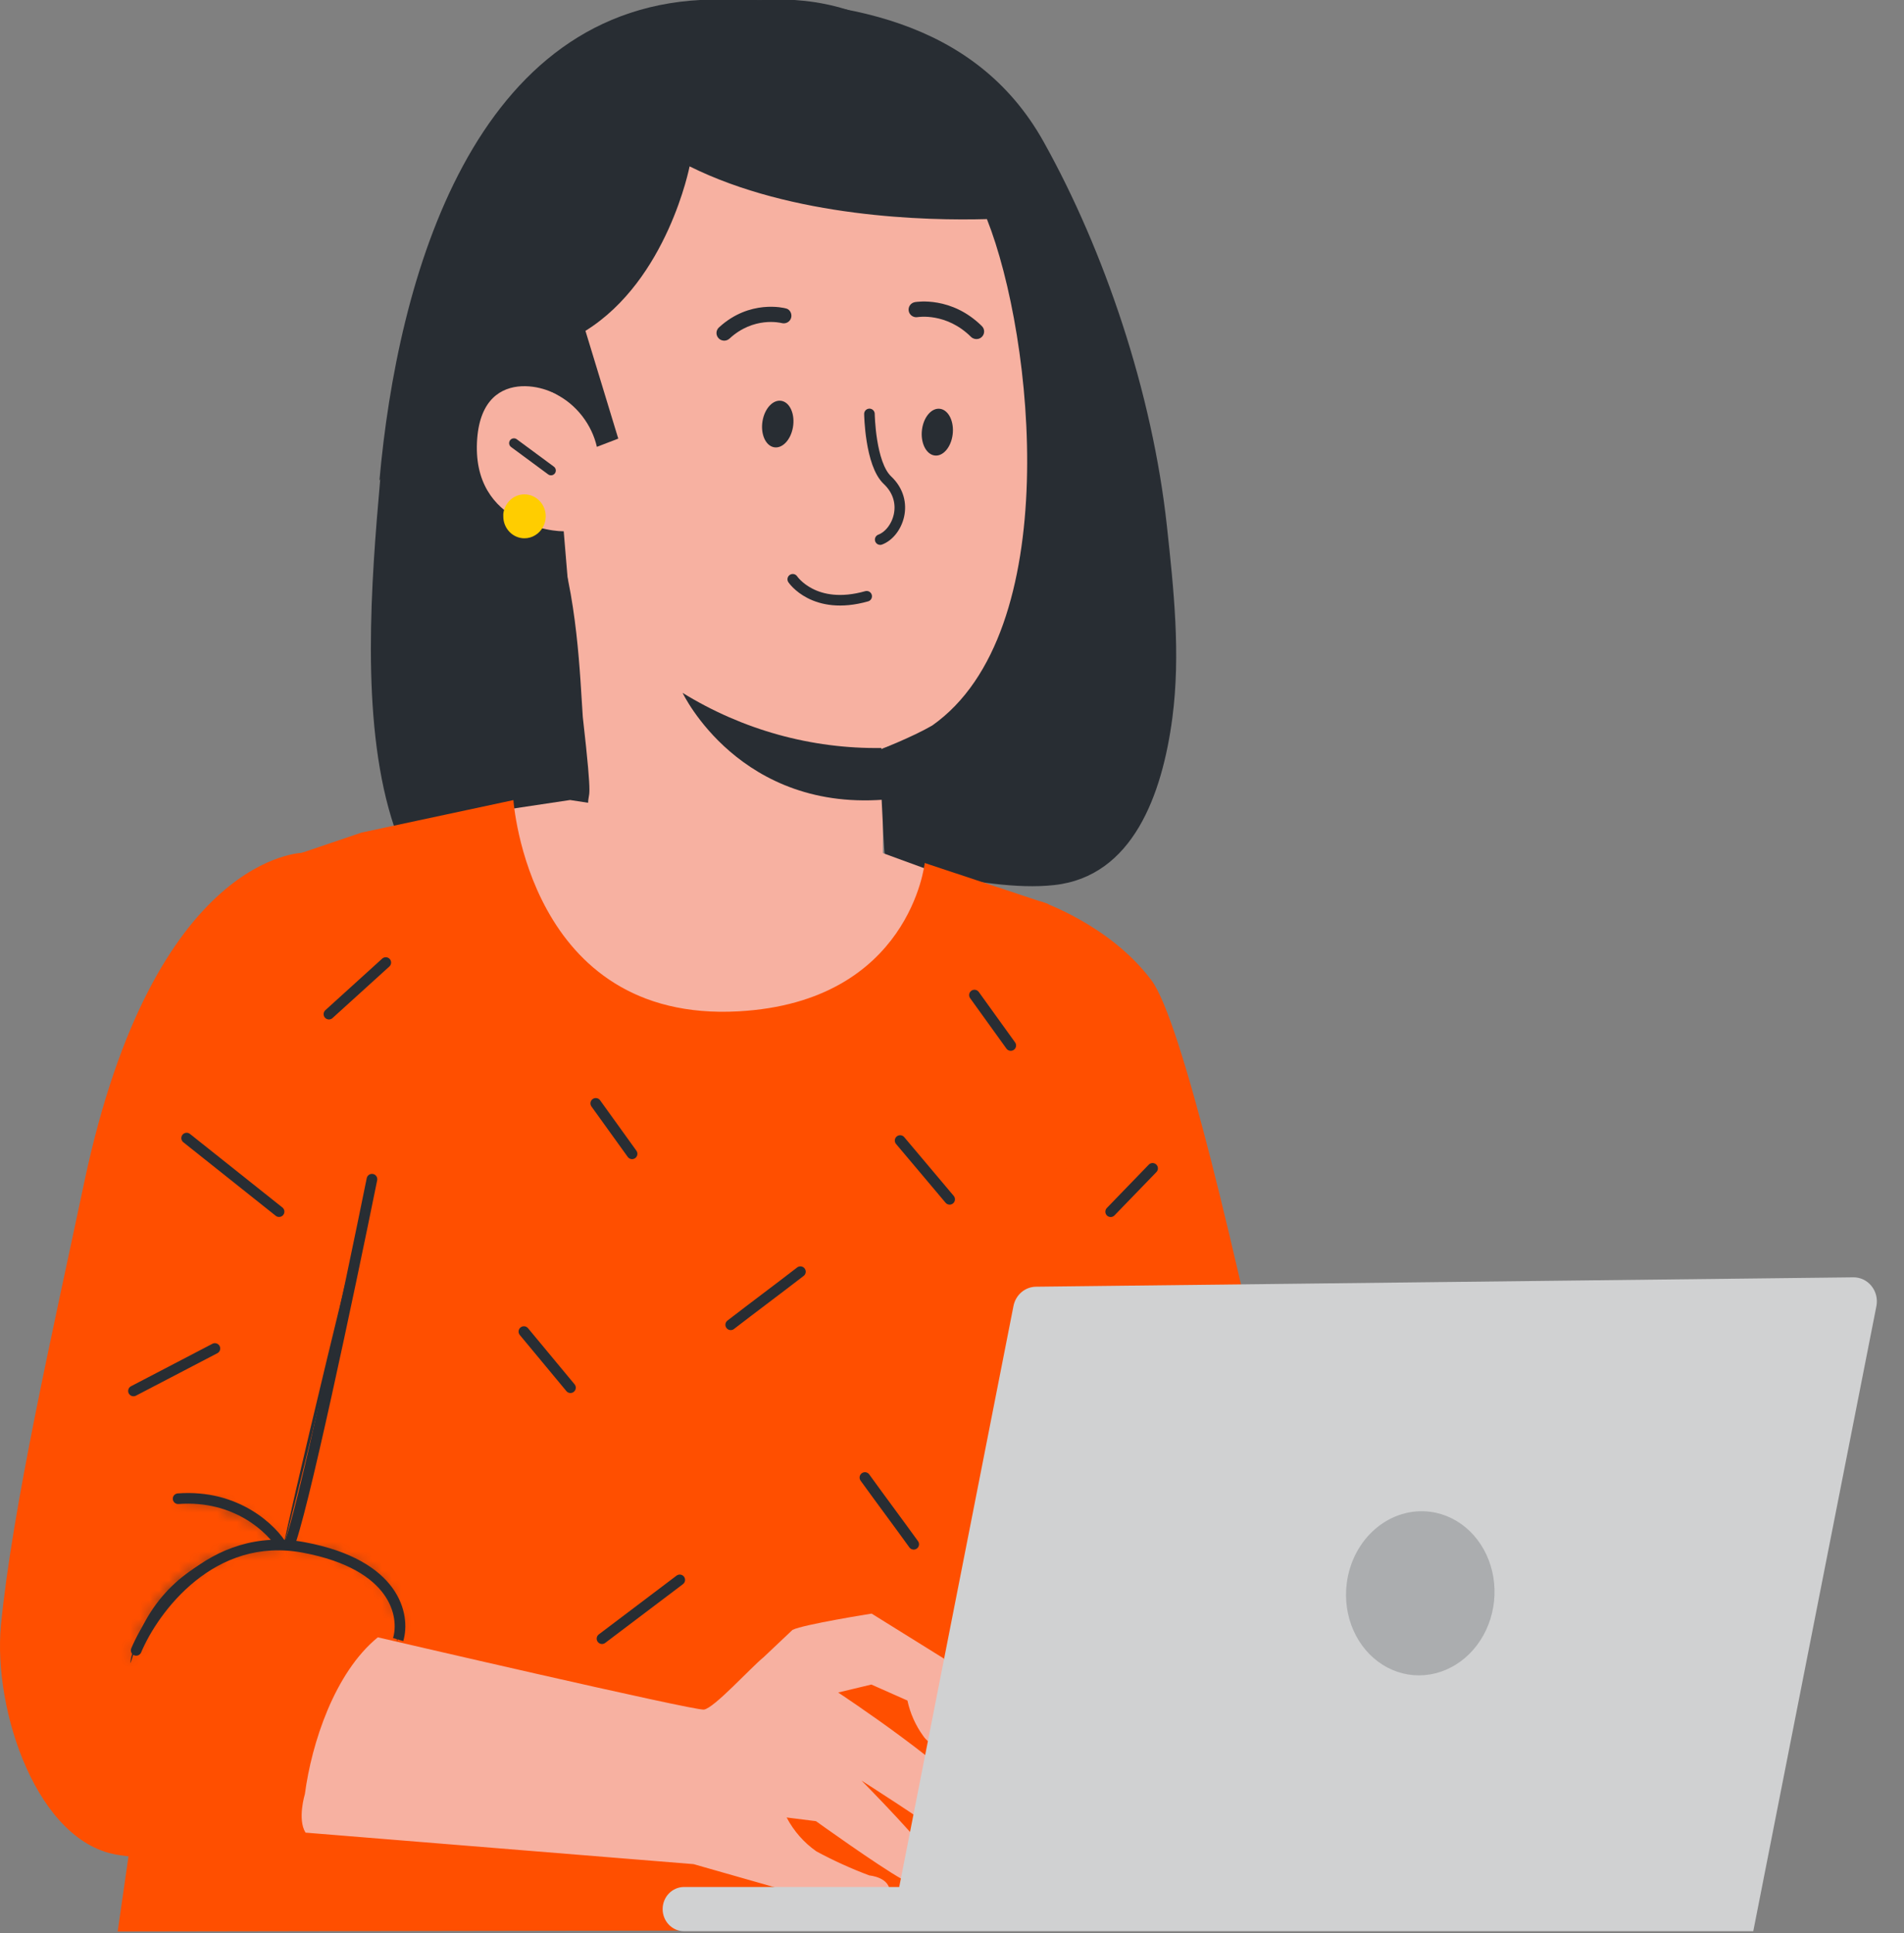
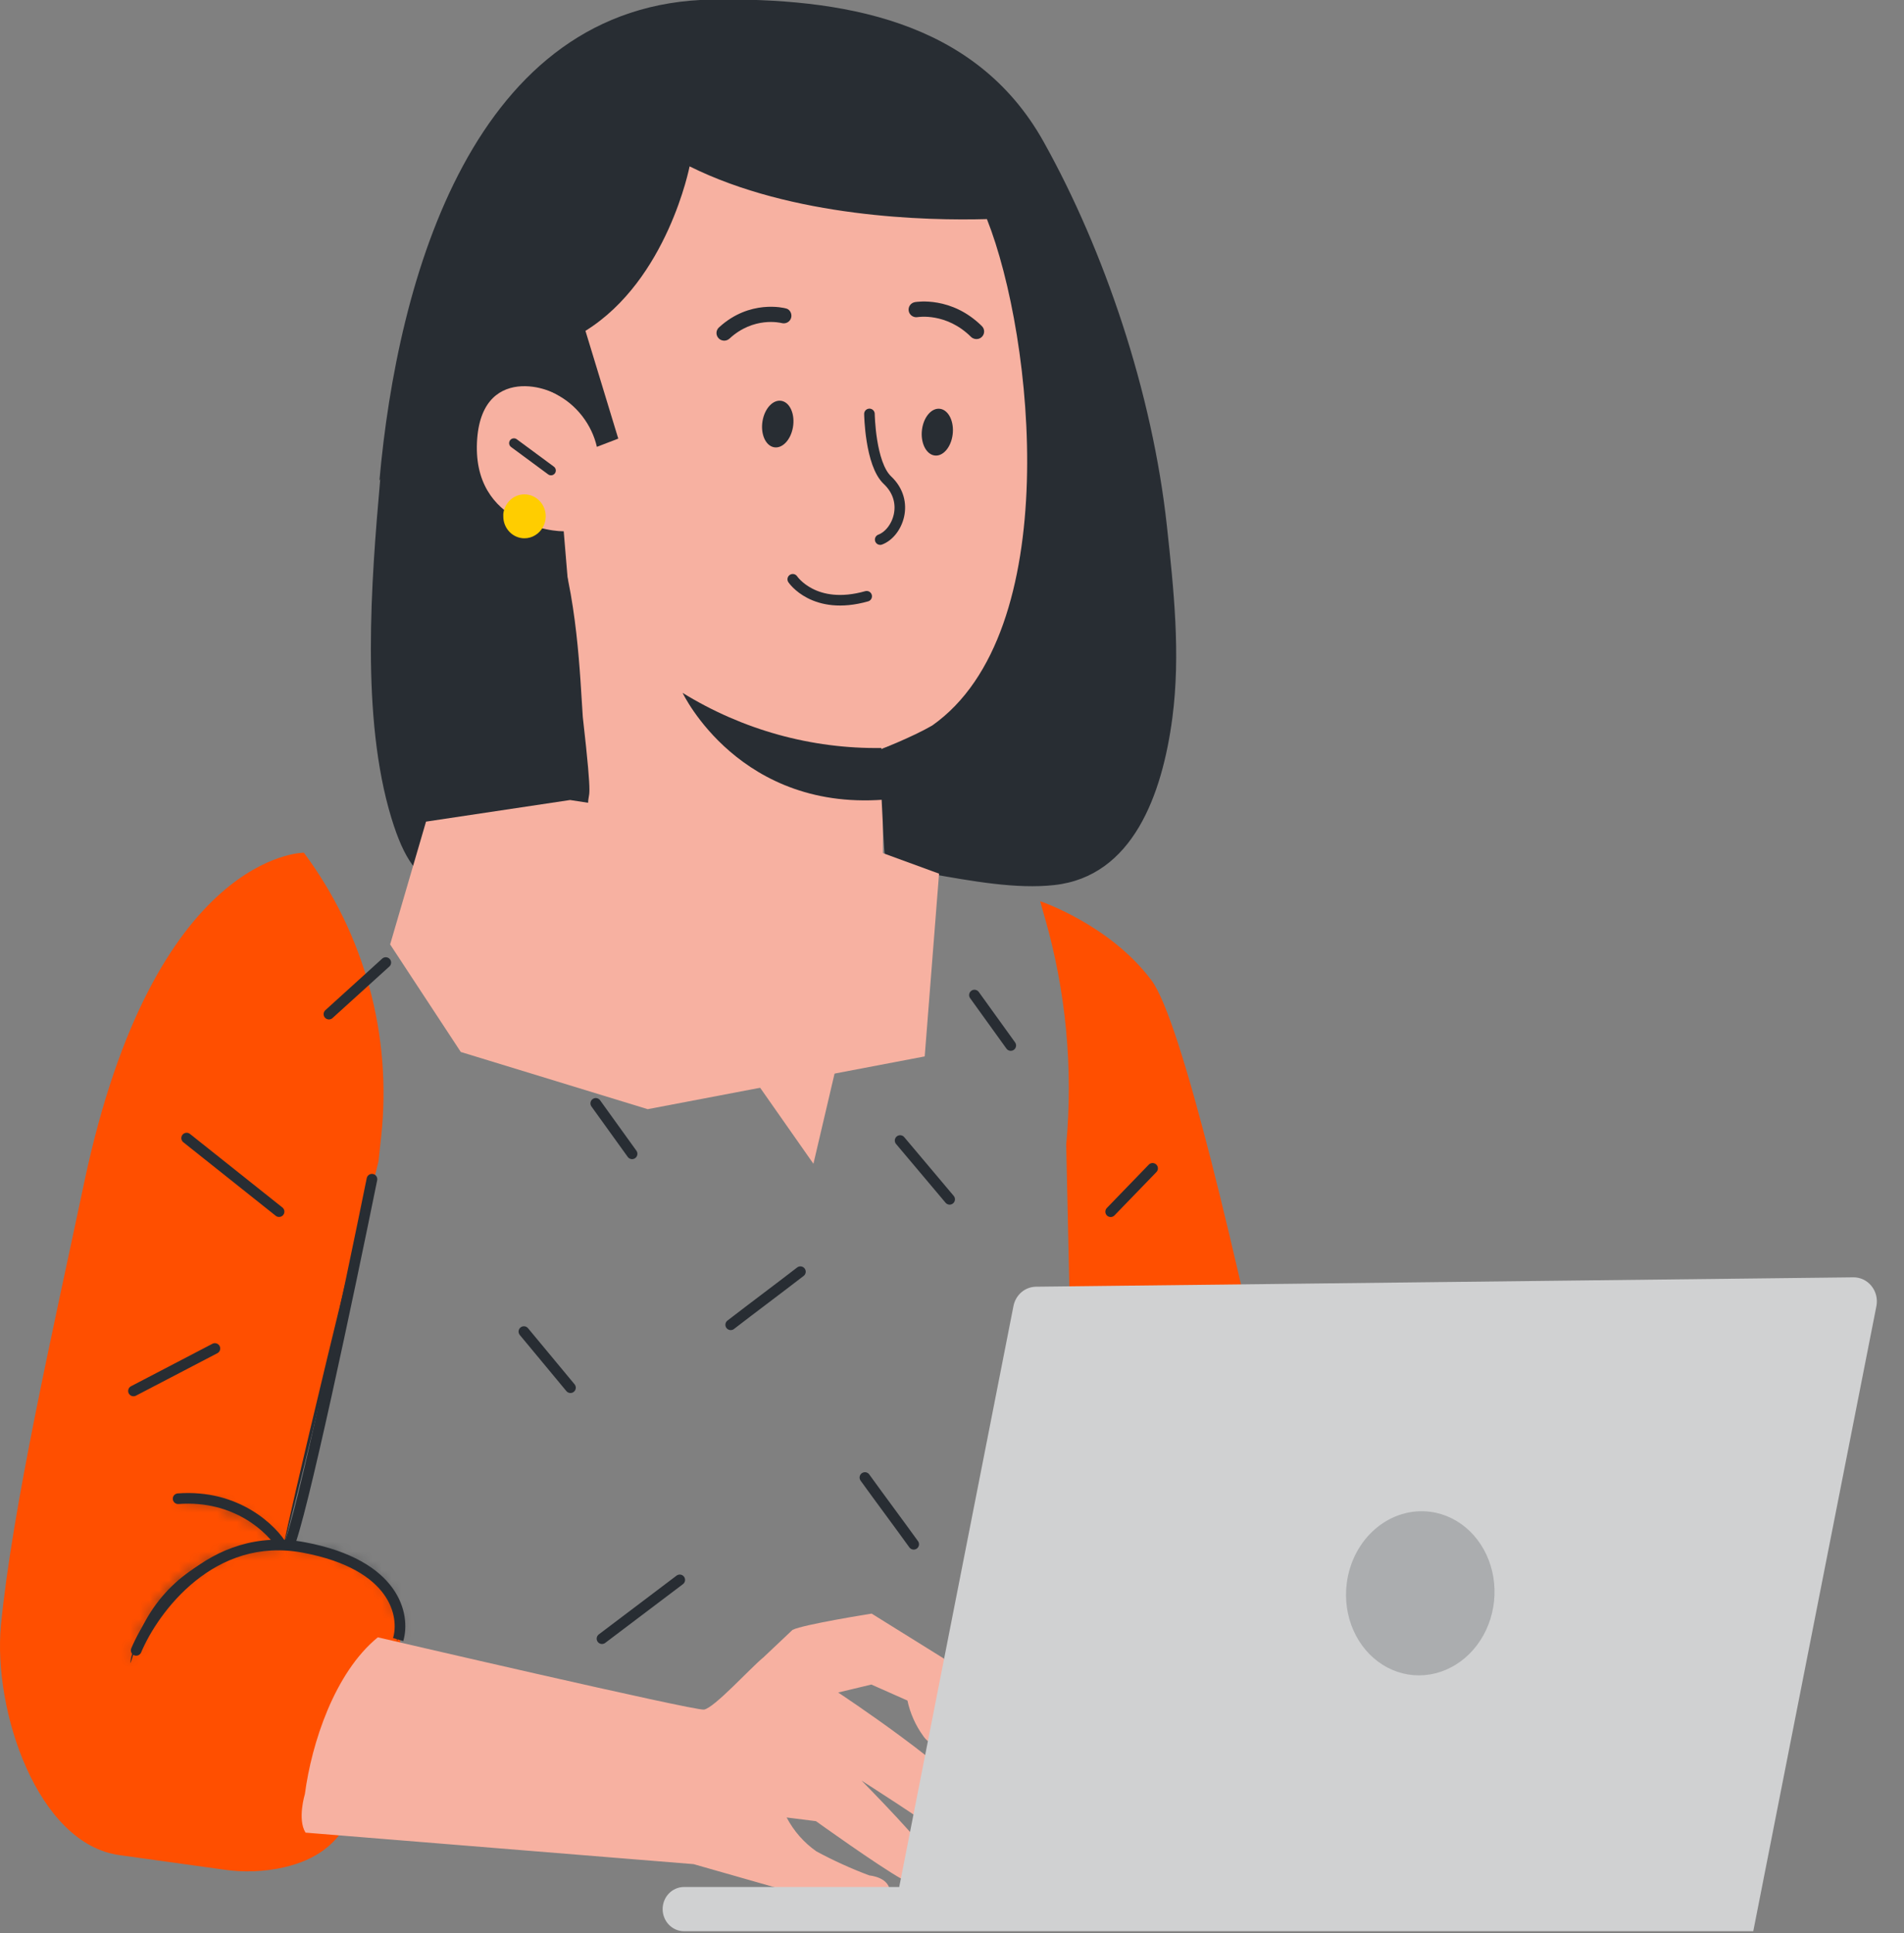
<svg xmlns="http://www.w3.org/2000/svg" width="197" height="200" viewBox="0 0 197 200" fill="none">
  <rect x="0" y="0" width="197" height="200" fill="#808080" stroke="none" />
  <g clip-path="url(#clip0_4445_15439)">
    <path d="M47.361 37.441C47.23 43.422 48.327 49.364 50.58 54.874C52.833 60.385 56.19 65.339 60.43 69.41C62.386 63.581 64.342 57.748 66.298 51.913" fill="#282D33" />
-     <path d="M91.413 2.632C86.383 -0.202 80.33 -0.609 74.731 0.552C69.131 1.713 63.9 4.33 58.954 7.294C56.179 8.958 53.413 10.76 51.409 13.36C47.779 18.143 44.175 25.89 43.823 31.93C43.538 36.818 45.348 49.045 47.343 53.473C49.171 57.546 57.755 60.648 61.989 61.654L100.827 14.954C100.125 12.358 98.932 9.932 97.316 7.817C95.7 5.701 93.693 3.939 91.413 2.632Z" fill="#282D33" />
    <path d="M98.081 8.932L88.776 7.199C93.864 19.73 95.239 48.388 98.156 61.647C101.585 56.499 109.557 40.849 109.13 34.575C108.702 28.301 109.172 7.866 98.081 8.932Z" fill="#282D33" />
    <path d="M99.218 14.72C98.271 12.31 95.706 10.855 93.191 10.725C90.657 10.724 88.175 11.473 86.04 12.882C76.802 18.403 72.091 31.731 62.937 37.441C60.69 38.845 57.764 37.554 55.861 39.417C53.959 41.28 52.709 44.253 53.766 46.731C52.462 45.051 51.397 43.186 50.605 41.194C50.213 40.194 50.032 39.119 50.076 38.042C50.119 36.964 50.385 35.908 50.857 34.946C51.645 33.533 53.045 32.45 53.422 30.873C53.766 29.477 53.229 28.022 53.288 26.583C53.439 25.117 53.925 23.71 54.705 22.476C58.284 15.959 63.197 10.049 69.576 6.374C73.707 3.906 78.411 2.648 83.181 2.735C87.974 2.849 92.569 4.733 96.133 8.047C98.17 10.014 100.324 12.05 99.26 14.72" fill="#282D33" />
    <path d="M56.306 29.8C56.479 26.291 57.733 22.931 59.886 20.212C62.038 17.493 64.975 15.557 68.268 14.687L89.712 9.028C98.983 7.997 105.17 19.782 105.782 29.392C106.452 40.077 106.863 51.351 105.656 59.324C103.233 75.347 91.355 77.4 91.355 77.4C91.355 77.4 91.355 85.026 91.355 89.714L84.162 120.408L61.025 87.4L56.247 29.99C56.247 29.722 56.281 30.164 56.306 29.8Z" fill="#F7B1A1" />
    <path d="M39.258 49.723C41.113 28.864 48.978 0.304 73.711 -0.045C86.953 -0.22 100.869 1.94 107.975 14.66C111.18 20.399 113.942 26.835 116.114 33.468C118.391 40.428 119.993 47.606 120.731 54.392C121.448 61.003 122.165 67.679 121.301 74.268C120.246 82.254 117.189 90.676 109.092 91.57C105.17 92.007 100.637 91.178 96.083 90.371C95.237 90.221 92.453 91.62 91.546 88.347C91.413 87.865 90.998 77.58 90.998 77.58C90.998 77.58 94.383 76.266 96.449 75.066C110.154 65.432 106.981 34.955 102.113 22.668C95.893 22.842 82.019 22.515 71.35 17.213C71.35 17.213 69.073 28.951 60.575 34.231L63.97 45.381L61.756 46.232C61.503 45.119 60.997 44.028 60.238 43.046C58.678 41.039 56.442 39.992 54.397 40.079H54.355C54.355 40.079 54.292 40.079 54.271 40.079C54.271 40.079 54.123 40.079 54.06 40.079C54.039 40.079 53.996 40.079 53.954 40.079C53.954 40.079 53.891 40.079 53.87 40.079C53.87 40.079 53.807 40.079 53.786 40.079C53.765 40.079 53.722 40.079 53.68 40.079C52.879 40.232 52.141 40.581 51.487 41.104C48.978 43.177 48.894 47.344 51.255 50.421C51.93 51.294 52.731 51.992 53.596 52.472C53.596 52.559 53.596 52.668 53.596 52.755C53.596 54.174 54.714 55.33 56.084 55.33C56.548 55.33 56.991 55.199 57.37 54.959C59.753 61.374 60.024 70.213 60.3 74.18C61.396 83.814 60.848 81.547 60.848 83.247C58.613 83.465 57.876 91.701 55.641 91.789C46.132 92.138 43.138 93.251 40.502 84.654C37.318 74.225 38.394 60.261 39.342 49.57" fill="#282D33" />
    <path d="M70.627 71.688C70.627 71.688 76.562 84.222 92.095 82.679L91.19 77.39C83.958 77.492 76.839 75.518 70.627 71.688Z" fill="#282D33" />
    <path d="M58.108 41.313C57.56 40.18 49.472 37.309 49.338 46.192C49.237 54.858 58.639 55.165 58.656 54.914C58.673 54.663 58.108 41.313 58.108 41.313Z" fill="#F7B1A1" />
    <path fill-rule="evenodd" clip-rule="evenodd" d="M78.898 43.554C78.672 44.878 79.195 46.093 80.064 46.271C80.932 46.447 81.819 45.518 82.044 44.196C82.27 42.872 81.748 41.657 80.878 41.478C80.01 41.302 79.123 42.232 78.898 43.554Z" fill="#282D33" />
    <path fill-rule="evenodd" clip-rule="evenodd" d="M95.395 44.455C95.226 45.785 95.798 46.979 96.674 47.122C97.549 47.263 98.397 46.298 98.566 44.967C98.736 43.635 98.163 42.443 97.287 42.3C96.412 42.159 95.565 43.124 95.395 44.455Z" fill="#282D33" />
    <path d="M89.958 42.826C89.958 42.826 90.036 48.005 91.819 49.679C94.201 51.927 92.858 55.164 91.071 55.828" stroke="#282D33" stroke-width="1.095" stroke-linecap="round" stroke-linejoin="round" />
    <path d="M82.024 59.934C82.024 59.934 84.223 63.237 89.672 61.692" stroke="#282D33" stroke-width="1.095" stroke-linecap="round" stroke-linejoin="round" />
    <path d="M52.074 53.411C52.074 53.411 52.074 53.239 52.074 53.162C52.204 52.031 53.13 51.148 54.26 51.148C55.465 51.148 56.465 52.165 56.465 53.411C56.465 54.236 56.039 54.965 55.391 55.367C55.057 55.578 54.668 55.693 54.26 55.693C53.056 55.693 52.074 54.677 52.074 53.43" fill="#FFCD00" />
    <path d="M53.175 45.848L57.011 48.681" stroke="#282D33" stroke-width="0.995" stroke-linecap="round" stroke-linejoin="round" />
    <path fill-rule="evenodd" clip-rule="evenodd" d="M74.684 35.206C74.558 35.166 74.444 35.096 74.348 34.994C74.047 34.677 74.062 34.177 74.385 33.88C77.567 30.947 81.148 31.866 81.298 31.907C81.708 31.976 81.975 32.452 81.859 32.873C81.745 33.294 81.308 33.539 80.884 33.428C80.736 33.389 77.973 32.728 75.475 35.035C75.254 35.237 74.95 35.292 74.684 35.206Z" fill="#282D33" />
    <path fill-rule="evenodd" clip-rule="evenodd" d="M101.177 35.07C100.927 35.117 100.657 35.043 100.463 34.852C97.902 32.314 94.977 32.805 94.95 32.809C94.516 32.888 94.1 32.603 94.021 32.176C93.943 31.748 94.226 31.341 94.658 31.26C94.658 31.26 94.66 31.26 94.662 31.26C94.816 31.233 98.444 30.623 101.592 33.741C101.902 34.047 101.903 34.548 101.59 34.854C101.475 34.971 101.329 35.041 101.177 35.07Z" fill="#282D33" />
    <path d="M44.079 85.009L58.984 82.773L88.794 87.332L97.16 90.391L95.676 109.3L67.015 114.759L47.676 108.84L40.366 97.713L44.079 85.009Z" fill="#F7B1A1" />
-     <path d="M28.127 89.289L37.402 86.143L53.121 82.781C53.121 82.781 54.668 105.848 76.43 104.635C94.168 103.647 95.677 89.289 95.677 89.289L108.461 93.535C108.461 93.535 116.382 128.138 107.933 151.431C106.667 157.038 104.973 164.603 104.973 164.603L106.709 199.681L12.174 199.837L28.127 89.289Z" fill="#FF4F00" />
    <path d="M62.287 169.541L70.331 163.461" stroke="#282D33" stroke-width="1.102" stroke-miterlimit="10" stroke-linecap="round" />
    <path d="M54.206 137.77L59.024 143.575" stroke="#282D33" stroke-width="1.102" stroke-miterlimit="10" stroke-linecap="round" />
    <path d="M75.605 137.066C77.995 135.222 80.424 133.418 82.814 131.574" stroke="#282D33" stroke-width="1.102" stroke-miterlimit="10" stroke-linecap="round" />
    <path d="M61.642 114.16C62.894 115.886 64.146 117.651 65.398 119.377" stroke="#282D33" stroke-width="1.102" stroke-miterlimit="10" stroke-linecap="round" />
    <path d="M100.823 102.953C102.075 104.679 103.327 106.444 104.579 108.17" stroke="#282D33" stroke-width="1.102" stroke-miterlimit="10" stroke-linecap="round" />
    <path d="M93.133 118.004C94.841 120.044 96.548 122.044 98.255 124.084" stroke="#282D33" stroke-width="1.102" stroke-miterlimit="10" stroke-linecap="round" />
    <path d="M109.979 144.479L115.974 140.125" stroke="#282D33" stroke-width="1.102" stroke-miterlimit="10" stroke-linecap="round" />
    <path d="M89.49 152.871C91.16 155.185 92.867 157.461 94.536 159.775" stroke="#282D33" stroke-width="1.102" stroke-miterlimit="10" stroke-linecap="round" />
    <path d="M119.135 101.423C114.809 95.643 107.617 93.242 107.617 93.242L108.097 94.915C110.293 102.552 111.046 110.532 110.316 118.446L112.104 199.334H142.02C142.02 199.334 125.397 109.785 119.135 101.423Z" fill="#FF4F00" />
    <path d="M114.917 125.366C116.354 123.861 117.815 122.388 119.253 120.883" stroke="#282D33" stroke-width="1.102" stroke-miterlimit="10" stroke-linecap="round" />
    <path d="M31.439 88.223C31.439 88.223 15.924 88.17 8.707 122.365C5.437 137.833 1.296 155.927 0.097 168.146C-0.741 176.976 3.878 190.815 12.403 191.942L23.117 193.432C25.218 193.746 27.356 193.663 29.429 193.19C36.194 191.587 36.882 186.786 38.08 181.682L41.207 171.525C42.884 161.82 34.166 160.009 29.337 160.113L39.161 120.154L39.439 117.594C40.576 107.145 37.718 96.652 31.439 88.223Z" fill="#FF4F00" />
    <path d="M39.915 99.59L34.034 104.925" stroke="#282D33" stroke-width="1.102" stroke-miterlimit="10" stroke-linecap="round" />
    <path d="M28.873 125.36L19.312 117.75" stroke="#282D33" stroke-width="1.102" stroke-miterlimit="10" stroke-linecap="round" />
    <path d="M22.234 139.52L13.811 143.913" stroke="#282D33" stroke-width="1.102" stroke-miterlimit="10" stroke-linecap="round" />
    <mask id="path-33-inside-1_4445_15439" fill="white">
      <path d="M13.491 172.063C13.511 171.769 13.565 171.478 13.65 171.196C13.847 170.426 14.107 169.675 14.43 168.952C15.491 166.533 17.14 164.439 19.218 162.876C21.296 161.314 23.73 160.334 26.283 160.035C27.051 159.941 27.825 159.915 28.597 159.957C28.879 159.959 29.16 159.994 29.435 160.061C28.393 160.074 27.352 160.143 26.317 160.269C23.821 160.624 21.45 161.612 19.412 163.143C17.375 164.675 15.736 166.703 14.639 169.047C13.793 170.85 13.558 172.08 13.491 172.063Z" />
    </mask>
    <path d="M13.491 172.063C13.511 171.769 13.565 171.478 13.65 171.196C13.847 170.426 14.107 169.675 14.43 168.952C15.491 166.533 17.14 164.439 19.218 162.876C21.296 161.314 23.73 160.334 26.283 160.035C27.051 159.941 27.825 159.915 28.597 159.957C28.879 159.959 29.16 159.994 29.435 160.061C28.393 160.074 27.352 160.143 26.317 160.269C23.821 160.624 21.45 161.612 19.412 163.143C17.375 164.675 15.736 166.703 14.639 169.047C13.793 170.85 13.558 172.08 13.491 172.063Z" fill="#282D33" />
    <path d="M13.491 172.063L10.579 171.86L10.41 174.282L12.76 174.889L13.491 172.063ZM13.65 171.196L16.444 172.043L16.462 171.981L16.478 171.919L13.65 171.196ZM14.43 168.952L17.096 170.139L17.1 170.132L17.103 170.124L14.43 168.952ZM26.283 160.035L26.623 162.934L26.637 162.932L26.283 160.035ZM28.597 159.957L28.439 162.872L28.506 162.875L28.573 162.876L28.597 159.957ZM29.435 160.061L29.471 162.98L30.125 157.224L29.435 160.061ZM26.317 160.269L25.965 157.371L25.935 157.375L25.905 157.379L26.317 160.269ZM14.639 169.047L17.281 170.288L17.283 170.284L14.639 169.047ZM16.403 172.266C16.408 172.189 16.422 172.115 16.444 172.043L10.856 170.35C10.707 170.841 10.614 171.348 10.579 171.86L16.403 172.266ZM16.478 171.919C16.634 171.307 16.841 170.712 17.096 170.139L11.763 167.765C11.374 168.639 11.059 169.545 10.822 170.474L16.478 171.919ZM17.103 170.124C17.966 168.157 19.303 166.466 20.973 165.209L17.463 160.544C14.978 162.413 13.015 164.909 11.756 167.78L17.103 170.124ZM20.973 165.209C22.642 163.953 24.59 163.173 26.623 162.934L25.943 157.136C22.87 157.496 19.949 158.674 17.463 160.544L20.973 165.209ZM26.637 162.932C27.235 162.859 27.838 162.839 28.439 162.872L28.754 157.042C27.812 156.991 26.867 157.023 25.93 157.137L26.637 162.932ZM28.573 162.876C28.631 162.876 28.688 162.883 28.745 162.897L30.125 157.224C29.632 157.105 29.128 157.042 28.62 157.038L28.573 162.876ZM29.399 157.142C28.251 157.156 27.105 157.233 25.965 157.371L26.668 163.167C27.599 163.054 28.534 162.991 29.471 162.98L29.399 157.142ZM25.905 157.379C22.917 157.805 20.084 158.986 17.658 160.81L21.166 165.477C22.815 164.237 24.726 163.444 26.729 163.159L25.905 157.379ZM17.658 160.81C15.233 162.633 13.29 165.04 11.995 167.811L17.283 170.284C18.181 168.365 19.517 166.716 21.166 165.477L17.658 160.81ZM11.997 167.806C11.508 168.846 11.196 169.723 10.997 170.333C10.911 170.598 10.817 170.906 10.796 170.972C10.771 171.051 10.786 170.998 10.822 170.909C10.83 170.89 10.91 170.684 11.069 170.444C11.139 170.337 11.347 170.033 11.717 169.748C12.103 169.451 13.02 168.926 14.221 169.237L12.76 174.889C13.966 175.201 14.888 174.675 15.278 174.374C15.653 174.086 15.866 173.775 15.942 173.66C16.112 173.402 16.205 173.17 16.227 173.115C16.293 172.956 16.343 172.795 16.362 172.734C16.431 172.517 16.462 172.408 16.548 172.142C16.695 171.69 16.923 171.051 17.281 170.288L11.997 167.806Z" fill="#282D33" mask="url(#path-33-inside-1_4445_15439)" />
    <mask id="path-35-inside-2_4445_15439" fill="white">
      <path d="M18.165 155.061C18.322 155.012 18.488 154.994 18.651 155.009C19.096 155.004 19.541 155.024 19.984 155.07C21.448 155.228 22.881 155.602 24.243 156.179C25.604 156.758 26.878 157.537 28.023 158.493C28.376 158.766 28.707 159.067 29.013 159.395C29.23 159.629 29.348 159.767 29.331 159.776C29.314 159.785 28.786 159.334 27.889 158.658C26.723 157.775 25.46 157.039 24.125 156.465C22.778 155.9 21.371 155.501 19.934 155.278C18.861 155.104 18.165 155.061 18.165 155.061Z" />
    </mask>
    <path d="M18.165 155.061C18.322 155.012 18.488 154.994 18.651 155.009C19.096 155.004 19.541 155.024 19.984 155.07C21.448 155.228 22.881 155.602 24.243 156.179C25.604 156.758 26.878 157.537 28.023 158.493C28.376 158.766 28.707 159.067 29.013 159.395C29.23 159.629 29.348 159.767 29.331 159.776C29.314 159.785 28.786 159.334 27.889 158.658C26.723 157.775 25.46 157.039 24.125 156.465C22.778 155.9 21.371 155.501 19.934 155.278C18.861 155.104 18.165 155.061 18.165 155.061Z" fill="#282D33" />
    <path d="M18.165 155.061L17.294 152.275L17.984 157.974L18.165 155.061ZM18.651 155.009L18.388 157.916L18.536 157.93L18.684 157.928L18.651 155.009ZM19.984 155.07L20.299 152.168L20.29 152.167L20.282 152.166L19.984 155.07ZM24.243 156.179L25.385 153.493L25.382 153.492L24.243 156.179ZM28.023 158.493L26.153 160.735L26.195 160.769L26.237 160.802L28.023 158.493ZM29.013 159.395L31.149 157.405L31.145 157.401L29.013 159.395ZM27.889 158.658L26.127 160.985L26.132 160.989L27.889 158.658ZM24.125 156.465L25.279 153.783L25.267 153.778L25.255 153.773L24.125 156.465ZM19.934 155.278L19.468 158.159L19.477 158.161L19.485 158.162L19.934 155.278ZM19.036 157.847C18.828 157.912 18.607 157.936 18.388 157.916L18.915 152.102C18.367 152.052 17.817 152.111 17.294 152.275L19.036 157.847ZM18.684 157.928C19.019 157.924 19.353 157.939 19.686 157.974L20.282 152.166C19.729 152.109 19.174 152.084 18.618 152.09L18.684 157.928ZM19.67 157.972C20.848 158.099 22.004 158.4 23.103 158.866L25.382 153.492C23.759 152.803 22.047 152.357 20.299 152.168L19.67 157.972ZM23.101 158.865C24.197 159.331 25.225 159.96 26.153 160.735L29.893 156.252C28.53 155.114 27.012 154.184 25.385 153.493L23.101 158.865ZM26.237 160.802C26.465 160.978 26.68 161.174 26.88 161.388L31.145 157.401C30.733 156.96 30.286 156.553 29.81 156.184L26.237 160.802ZM26.877 161.384C26.923 161.434 26.959 161.473 26.986 161.503C27.014 161.535 27.025 161.547 27.023 161.545C27.021 161.543 27.011 161.531 26.995 161.51C26.981 161.493 26.945 161.445 26.899 161.377C26.88 161.349 26.739 161.145 26.621 160.85C26.574 160.733 26.411 160.319 26.414 159.757C26.415 159.449 26.467 158.975 26.724 158.465C27.001 157.913 27.445 157.465 27.991 157.183L30.672 162.369C31.953 161.706 32.248 160.467 32.252 159.788C32.255 159.224 32.091 158.806 32.042 158.683C31.92 158.378 31.771 158.16 31.739 158.114C31.639 157.964 31.538 157.843 31.497 157.794C31.392 157.669 31.266 157.531 31.149 157.405L26.877 161.384ZM27.991 157.183C28.447 156.947 28.87 156.879 29.154 156.862C29.439 156.845 29.674 156.873 29.825 156.899C30.117 156.949 30.335 157.034 30.43 157.072C30.632 157.155 30.778 157.241 30.818 157.266C30.924 157.329 30.999 157.384 31.007 157.389C31.041 157.414 31.055 157.426 31.025 157.402C30.971 157.36 30.896 157.299 30.759 157.19C30.503 156.986 30.124 156.687 29.646 156.327L26.132 160.989C26.551 161.305 26.885 161.569 27.122 161.757C27.231 161.844 27.347 161.937 27.425 161.998C27.46 162.026 27.526 162.077 27.596 162.127C27.621 162.145 27.71 162.209 27.826 162.279C27.871 162.306 28.021 162.395 28.226 162.478C28.322 162.518 28.542 162.602 28.835 162.653C29.036 162.687 29.816 162.811 30.672 162.369L27.991 157.183ZM29.651 156.331C28.299 155.306 26.831 154.451 25.279 153.783L22.972 159.147C24.088 159.627 25.148 160.244 26.127 160.985L29.651 156.331ZM25.255 153.773C23.69 153.117 22.055 152.653 20.383 152.393L19.485 158.162C20.688 158.349 21.866 158.683 22.996 159.157L25.255 153.773ZM20.399 152.396C19.803 152.3 19.308 152.239 18.953 152.201C18.776 152.183 18.633 152.17 18.531 152.161C18.479 152.157 18.438 152.154 18.407 152.152C18.392 152.151 18.379 152.15 18.369 152.149C18.364 152.149 18.359 152.148 18.355 152.148C18.354 152.148 18.352 152.148 18.351 152.148C18.35 152.148 18.349 152.148 18.348 152.148C18.348 152.148 18.348 152.148 18.347 152.148C18.347 152.148 18.347 152.148 18.347 152.148C18.347 152.148 18.346 152.148 18.165 155.061C17.984 157.974 17.983 157.974 17.983 157.974C17.983 157.974 17.983 157.974 17.983 157.974C17.983 157.974 17.982 157.974 17.982 157.974C17.982 157.974 17.981 157.974 17.981 157.974C17.98 157.974 17.979 157.974 17.979 157.974C17.978 157.974 17.977 157.974 17.978 157.974C17.978 157.974 17.981 157.974 17.987 157.975C17.998 157.976 18.02 157.977 18.05 157.98C18.112 157.985 18.21 157.994 18.341 158.007C18.603 158.035 18.991 158.082 19.468 158.159L20.399 152.396Z" fill="#282D33" mask="url(#path-35-inside-2_4445_15439)" />
    <path d="M38.561 121.645C38.478 121.645 36.348 130.163 33.808 140.709C31.268 151.256 29.282 159.852 29.365 159.87C29.449 159.887 31.578 151.351 34.118 140.805C36.658 130.258 38.603 121.662 38.561 121.645Z" fill="#282D33" />
    <mask id="path-38-inside-3_4445_15439" fill="white">
      <path d="M41.071 169.864C41.132 169.635 41.166 169.4 41.172 169.162C41.223 168.516 41.223 167.867 41.172 167.221C41.107 166.245 40.795 165.303 40.267 164.491C39.968 164.004 39.619 163.551 39.227 163.14C38.796 162.712 38.314 162.342 37.794 162.039C35.963 161.037 33.977 160.375 31.925 160.081C31.306 159.982 30.682 159.924 30.056 159.907C29.828 159.869 29.596 159.869 29.369 159.907C29.369 159.959 30.349 160.003 31.884 160.289C33.92 160.646 35.889 161.334 37.718 162.325C38.215 162.616 38.677 162.968 39.093 163.374C39.468 163.766 39.805 164.195 40.099 164.656C40.615 165.428 40.935 166.322 41.029 167.256C41.086 167.892 41.106 168.532 41.088 169.171C41.056 169.401 41.051 169.633 41.071 169.864Z" />
    </mask>
    <path d="M41.071 169.864C41.132 169.635 41.166 169.4 41.172 169.162C41.223 168.516 41.223 167.867 41.172 167.221C41.107 166.245 40.795 165.303 40.267 164.491C39.968 164.004 39.619 163.551 39.227 163.14C38.796 162.712 38.314 162.342 37.794 162.039C35.963 161.037 33.977 160.375 31.925 160.081C31.306 159.982 30.682 159.924 30.056 159.907C29.828 159.869 29.596 159.869 29.369 159.907C29.369 159.959 30.349 160.003 31.884 160.289C33.92 160.646 35.889 161.334 37.718 162.325C38.215 162.616 38.677 162.968 39.093 163.374C39.468 163.766 39.805 164.195 40.099 164.656C40.615 165.428 40.935 166.322 41.029 167.256C41.086 167.892 41.106 168.532 41.088 169.171C41.056 169.401 41.051 169.633 41.071 169.864Z" fill="#282D33" />
    <path d="M41.172 169.162L38.262 168.931L38.256 169.008L38.254 169.085L41.172 169.162ZM41.172 167.221L38.259 167.414L38.26 167.433L38.262 167.452L41.172 167.221ZM40.267 164.491L37.777 166.016L37.798 166.05L37.82 166.084L40.267 164.491ZM39.227 163.14L41.339 161.124L41.312 161.096L41.284 161.068L39.227 163.14ZM37.794 162.039L39.261 159.515L39.228 159.496L39.195 159.478L37.794 162.039ZM31.925 160.081L31.466 162.963L31.489 162.967L31.511 162.97L31.925 160.081ZM30.056 159.907L29.579 162.787L29.777 162.82L29.978 162.825L30.056 159.907ZM29.369 159.907L28.891 157.027L26.45 157.432V159.907H29.369ZM31.884 160.289L31.349 163.158L31.363 163.161L31.378 163.164L31.884 160.289ZM37.718 162.325L39.193 159.806L39.151 159.782L39.109 159.759L37.718 162.325ZM39.093 163.374L41.201 161.354L41.166 161.318L41.13 161.283L39.093 163.374ZM40.099 164.656L37.636 166.224L37.654 166.252L37.672 166.279L40.099 164.656ZM41.029 167.256L43.937 166.996L43.935 166.98L43.934 166.963L41.029 167.256ZM41.088 169.171L43.98 169.57L44.002 169.412L44.006 169.252L41.088 169.171ZM43.893 170.61C44.012 170.162 44.078 169.702 44.09 169.24L38.254 169.085C38.253 169.097 38.252 169.108 38.249 169.118L43.893 170.61ZM44.082 169.393C44.145 168.594 44.145 167.79 44.082 166.99L38.262 167.452C38.301 167.944 38.301 168.439 38.262 168.931L44.082 169.393ZM44.084 167.028C43.987 165.559 43.517 164.134 42.713 162.899L37.82 166.084C38.073 166.472 38.227 166.931 38.259 167.414L44.084 167.028ZM42.756 162.967C42.349 162.304 41.875 161.686 41.339 161.124L37.115 165.155C37.364 165.415 37.586 165.704 37.777 166.016L42.756 162.967ZM41.284 161.068C40.678 160.466 39.998 159.944 39.261 159.515L36.326 164.563C36.63 164.739 36.914 164.957 37.17 165.211L41.284 161.068ZM39.195 159.478C37.06 158.31 34.74 157.535 32.34 157.191L31.511 162.97C33.214 163.214 34.866 163.765 36.392 164.6L39.195 159.478ZM32.385 157.198C31.64 157.079 30.888 157.009 30.134 156.989L29.978 162.825C30.476 162.839 30.973 162.885 31.466 162.963L32.385 157.198ZM30.533 157.027C29.99 156.937 29.435 156.937 28.891 157.027L29.846 162.787C29.758 162.802 29.667 162.802 29.579 162.787L30.533 157.027ZM26.45 159.907C26.45 161.146 27.187 161.886 27.482 162.137C27.805 162.411 28.111 162.549 28.229 162.599C28.49 162.711 28.713 162.761 28.772 162.774C28.935 162.811 29.088 162.832 29.151 162.841C29.294 162.86 29.524 162.887 29.699 162.908C30.105 162.957 30.666 163.031 31.349 163.158L32.419 157.419C31.567 157.26 30.871 157.169 30.403 157.112C30.141 157.081 30.029 157.068 29.941 157.056C29.888 157.049 29.952 157.056 30.056 157.079C30.084 157.086 30.285 157.129 30.531 157.234C30.641 157.282 30.942 157.416 31.261 157.687C31.552 157.934 32.288 158.672 32.288 159.907H26.45ZM31.378 163.164C33.103 163.467 34.773 164.049 36.327 164.891L39.109 159.759C37.005 158.618 34.737 157.826 32.389 157.413L31.378 163.164ZM36.243 164.844C36.535 165.015 36.808 165.223 37.055 165.464L41.13 161.283C40.546 160.714 39.896 160.218 39.193 159.806L36.243 164.844ZM36.985 165.393C37.227 165.646 37.445 165.924 37.636 166.224L42.561 163.089C42.166 162.467 41.71 161.886 41.201 161.354L36.985 165.393ZM37.672 166.279C37.92 166.649 38.078 167.086 38.125 167.549L43.934 166.963C43.792 165.559 43.31 164.207 42.525 163.033L37.672 166.279ZM38.122 167.516C38.169 168.039 38.185 168.564 38.17 169.09L44.006 169.252C44.027 168.5 44.004 167.746 43.937 166.996L38.122 167.516ZM38.196 168.772C38.135 169.22 38.124 169.673 38.164 170.123L43.979 169.606C43.978 169.594 43.978 169.582 43.98 169.57L38.196 168.772Z" fill="#282D33" mask="url(#path-38-inside-3_4445_15439)" />
    <path d="M81.884 168.684L81.707 168.779L81.884 168.684Z" fill="#F7B1A1" />
    <path d="M110.138 139.752C110.399 139.718 110.658 139.66 110.909 139.578L112.971 138.998C114.715 138.486 117.104 137.767 119.745 136.952C122.385 136.137 124.774 135.375 126.493 134.811L128.53 134.127C128.784 134.061 129.029 133.962 129.259 133.832C128.998 133.866 128.74 133.924 128.488 134.005L126.426 134.586C124.69 135.097 122.293 135.817 119.652 136.631C117.012 137.446 114.623 138.209 112.946 138.772L110.909 139.457C110.641 139.523 110.383 139.622 110.138 139.752Z" fill="white" />
    <path d="M108.339 175.203C108.339 175.29 114.559 173.47 122.171 171.095C129.782 168.72 135.936 166.762 135.91 166.675C135.885 166.588 129.69 168.408 122.079 170.783C114.467 173.158 108.314 175.117 108.339 175.203Z" fill="white" />
    <path d="M100.973 186.638C99.355 183.466 86.722 175.112 86.722 175.112L90.159 174.289L93.889 175.944C94.175 177.273 94.732 178.523 95.524 179.61C96.915 181.664 99.279 179.541 99.279 179.541L97.678 171.611L90.184 166.949C90.184 166.949 83.134 168.067 82.002 168.63L78.993 171.473C77.677 172.539 73.871 176.75 72.831 176.88C71.792 177.01 39.09 169.402 39.09 169.402C34.605 173.076 32.241 180.364 31.545 185.624C31.545 185.624 30.749 188.224 31.612 189.61L71.758 192.869L80.267 195.295C82.543 196.27 84.875 197.098 87.25 197.774C90.083 198.389 91.986 197.453 92.062 195.833C92.137 194.212 89.949 194.039 89.949 194.039C88.073 193.337 86.244 192.506 84.475 191.552C83.189 190.655 82.13 189.451 81.39 188.042L84.425 188.423C84.425 188.423 90.871 193.051 93.294 194.403C95.717 195.755 96.195 193.267 96.387 192.514C96.58 191.76 89.144 184.229 89.144 184.229C89.144 184.229 96.22 188.735 97.527 189.879C98.835 191.023 100.679 191.352 101.082 190.59C101.484 189.827 102.591 189.81 100.973 186.638Z" fill="#F7B1A1" />
    <path d="M194.146 135.129L181.404 199.81H70.749C70.166 199.803 69.61 199.559 69.2 199.13C68.791 198.702 68.561 198.124 68.561 197.522C68.561 196.915 68.794 196.333 69.209 195.904C69.624 195.475 70.187 195.234 70.774 195.234H93.039L104.859 135.129C104.967 134.568 105.258 134.063 105.684 133.698C106.11 133.334 106.645 133.132 107.198 133.127L191.748 132.157C192.107 132.151 192.463 132.228 192.789 132.383C193.115 132.537 193.404 132.766 193.634 133.051C193.864 133.336 194.029 133.67 194.118 134.03C194.206 134.389 194.216 134.765 194.146 135.129Z" fill="#D0D1D2" />
    <path d="M139.342 163.815C139.13 165.482 139.369 167.172 140.029 168.671C140.69 170.171 141.741 171.412 143.05 172.239C144.36 173.065 145.869 173.44 147.386 173.315C148.903 173.19 150.361 172.571 151.575 171.537C152.789 170.502 153.704 169.099 154.205 167.504C154.707 165.909 154.771 164.194 154.391 162.576C154.01 160.958 153.202 159.509 152.068 158.413C150.934 157.317 149.526 156.623 148.021 156.419C147.022 156.284 146.005 156.367 145.028 156.666C144.051 156.964 143.133 157.471 142.327 158.158C141.521 158.844 140.843 159.697 140.33 160.668C139.818 161.639 139.482 162.708 139.342 163.815Z" fill="#ABADAF" />
    <path d="M39.026 122.113C39.086 121.815 38.893 121.524 38.595 121.464C38.297 121.403 38.006 121.596 37.945 121.894L39.026 122.113ZM37.945 121.894C36.771 127.683 34.929 136.533 33.218 144.271C32.362 148.141 31.54 151.729 30.851 154.516C30.507 155.91 30.196 157.099 29.933 158.022C29.664 158.96 29.455 159.581 29.317 159.868L30.308 160.348C30.495 159.962 30.727 159.251 30.992 158.325C31.261 157.384 31.575 156.18 31.921 154.78C32.613 151.98 33.438 148.382 34.294 144.509C36.007 136.763 37.851 127.906 39.026 122.113L37.945 121.894Z" fill="#282D33" />
    <path d="M13.585 170.539C13.467 170.819 13.599 171.142 13.879 171.26C14.16 171.378 14.483 171.246 14.601 170.966L13.585 170.539ZM14.601 170.966C15.475 168.887 17.376 165.857 20.211 163.575C23.034 161.303 26.759 159.787 31.337 160.647L31.541 159.564C26.578 158.631 22.534 160.29 19.52 162.716C16.519 165.132 14.517 168.322 13.585 170.539L14.601 170.966ZM31.337 160.647C36.017 161.527 38.49 163.249 39.719 164.953C40.95 166.66 40.983 168.414 40.668 169.474L41.724 169.789C42.131 168.421 42.056 166.309 40.613 164.308C39.168 162.304 36.4 160.477 31.541 159.564L31.337 160.647Z" fill="#282D33" />
    <path d="M18.389 154.512C18.086 154.534 17.858 154.799 17.88 155.102C17.903 155.406 18.167 155.633 18.47 155.611L18.389 154.512ZM29.747 159.829C28.581 157.819 24.714 154.045 18.389 154.512L18.47 155.611C24.288 155.181 27.792 158.655 28.794 160.382L29.747 159.829Z" fill="#282D33" />
  </g>
  <defs>
    <clipPath id="clip0_4445_15439">
      <rect width="196.226" height="200.552" fill="white" />
    </clipPath>
  </defs>
</svg>